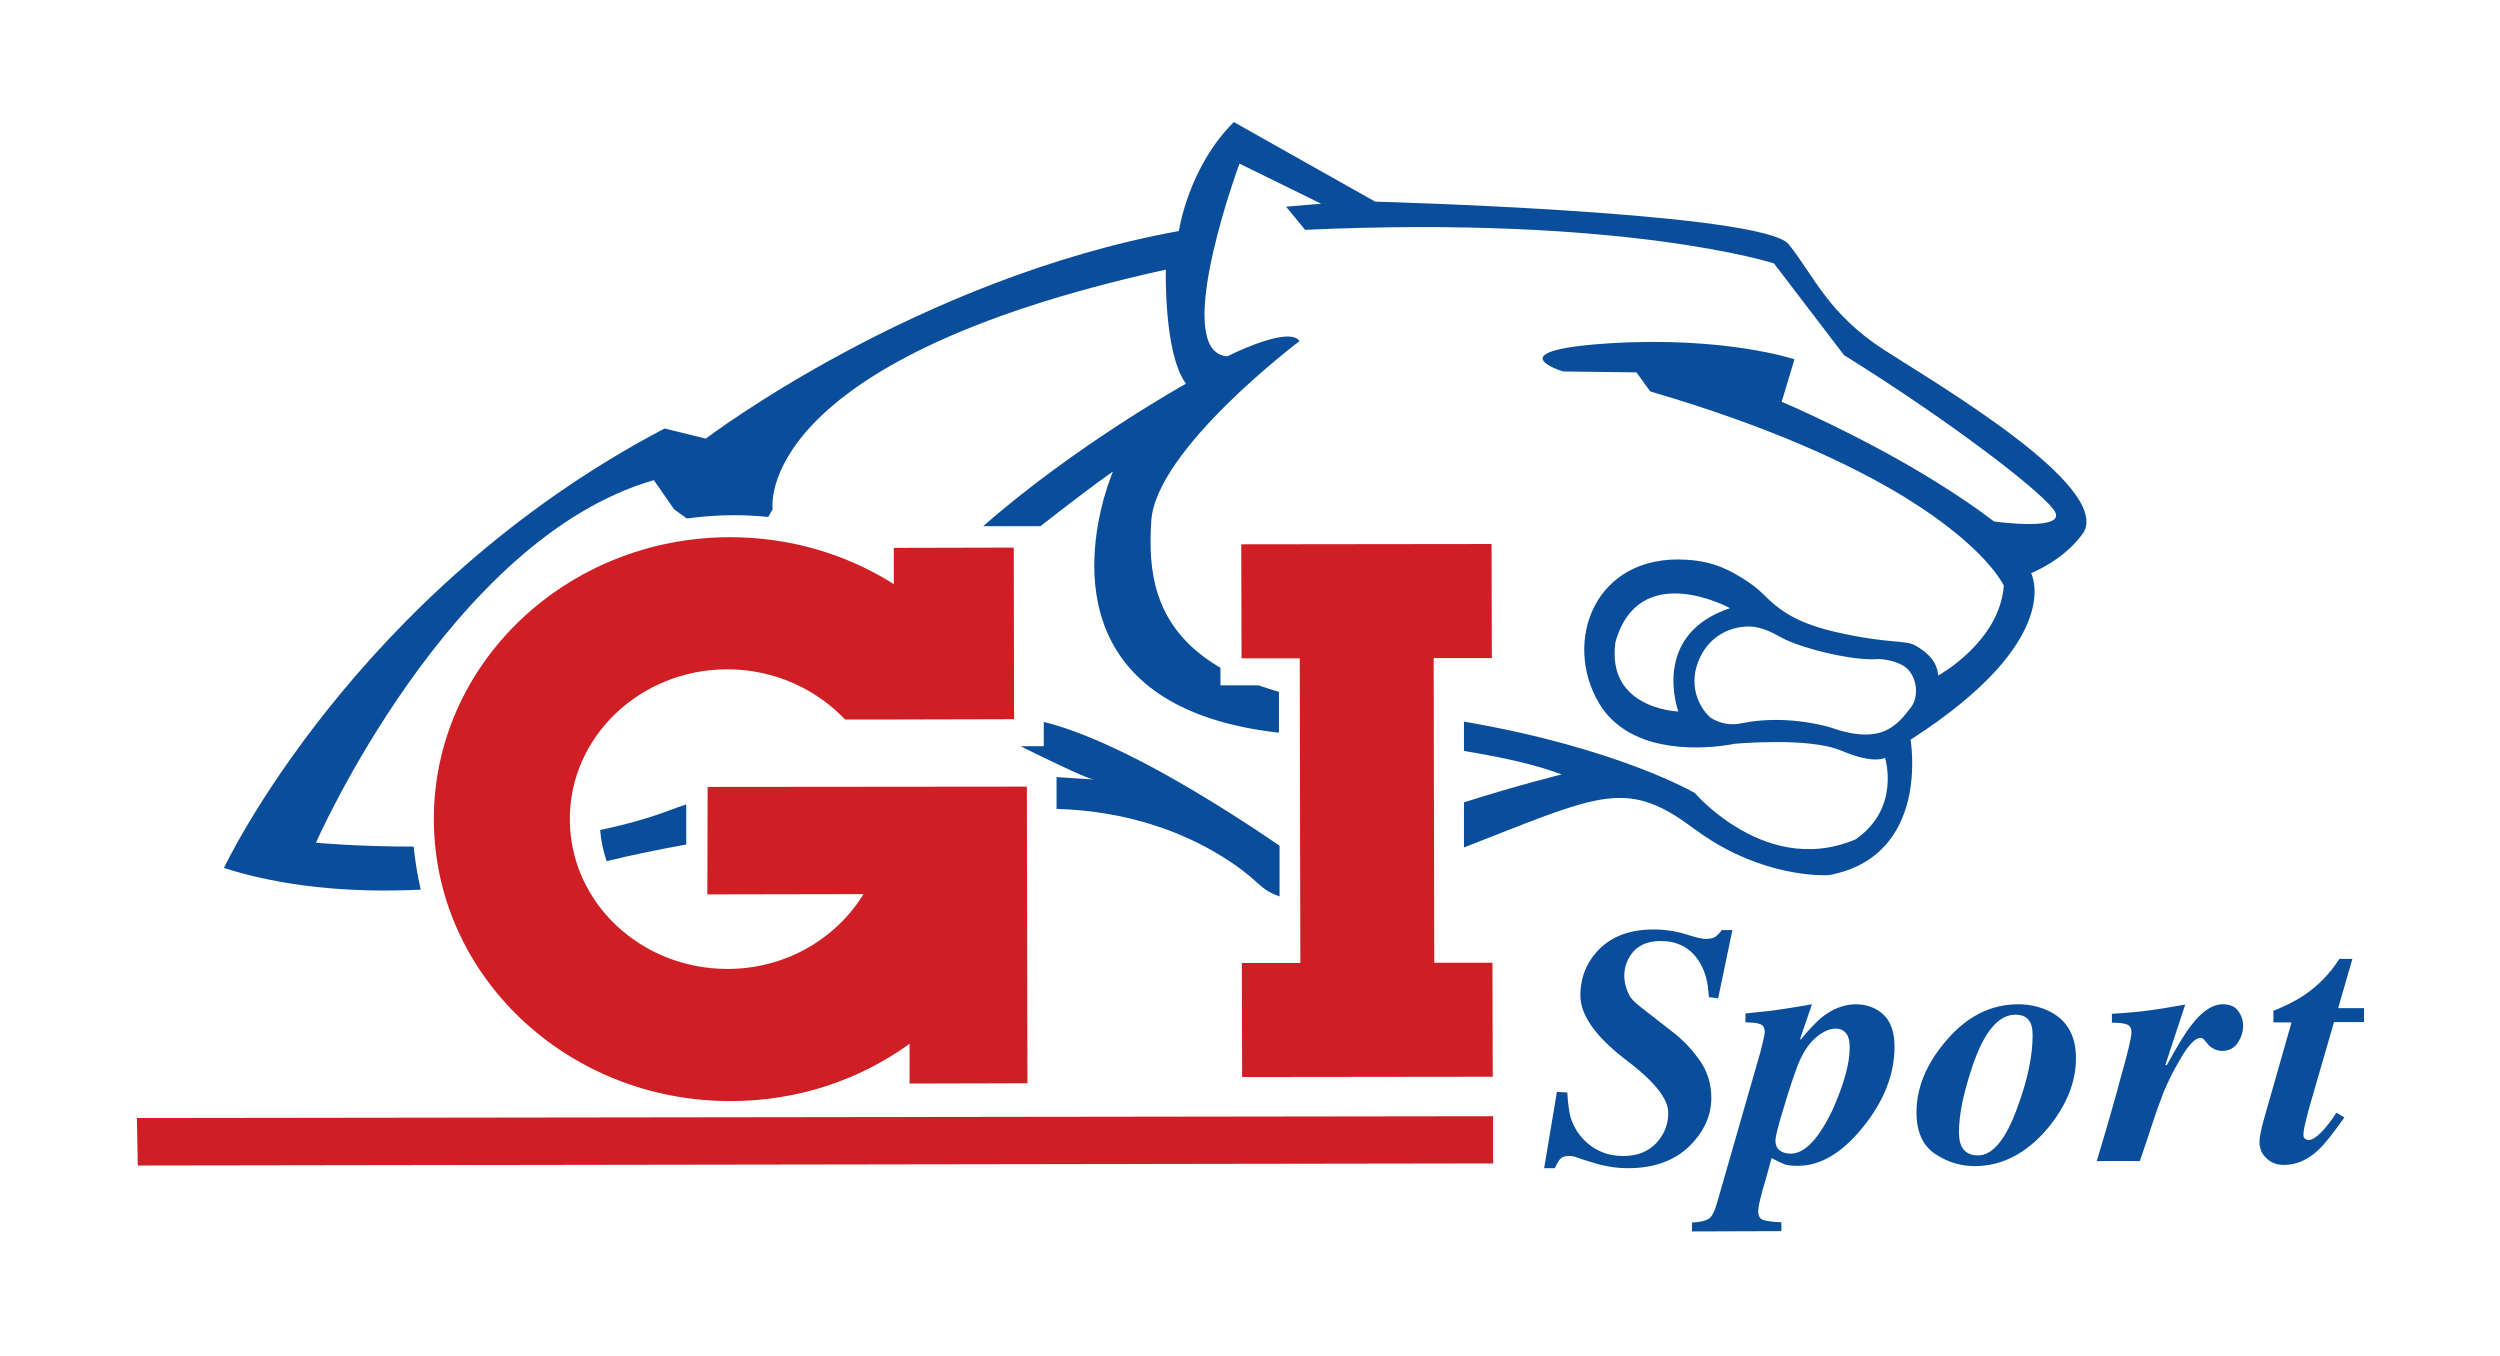
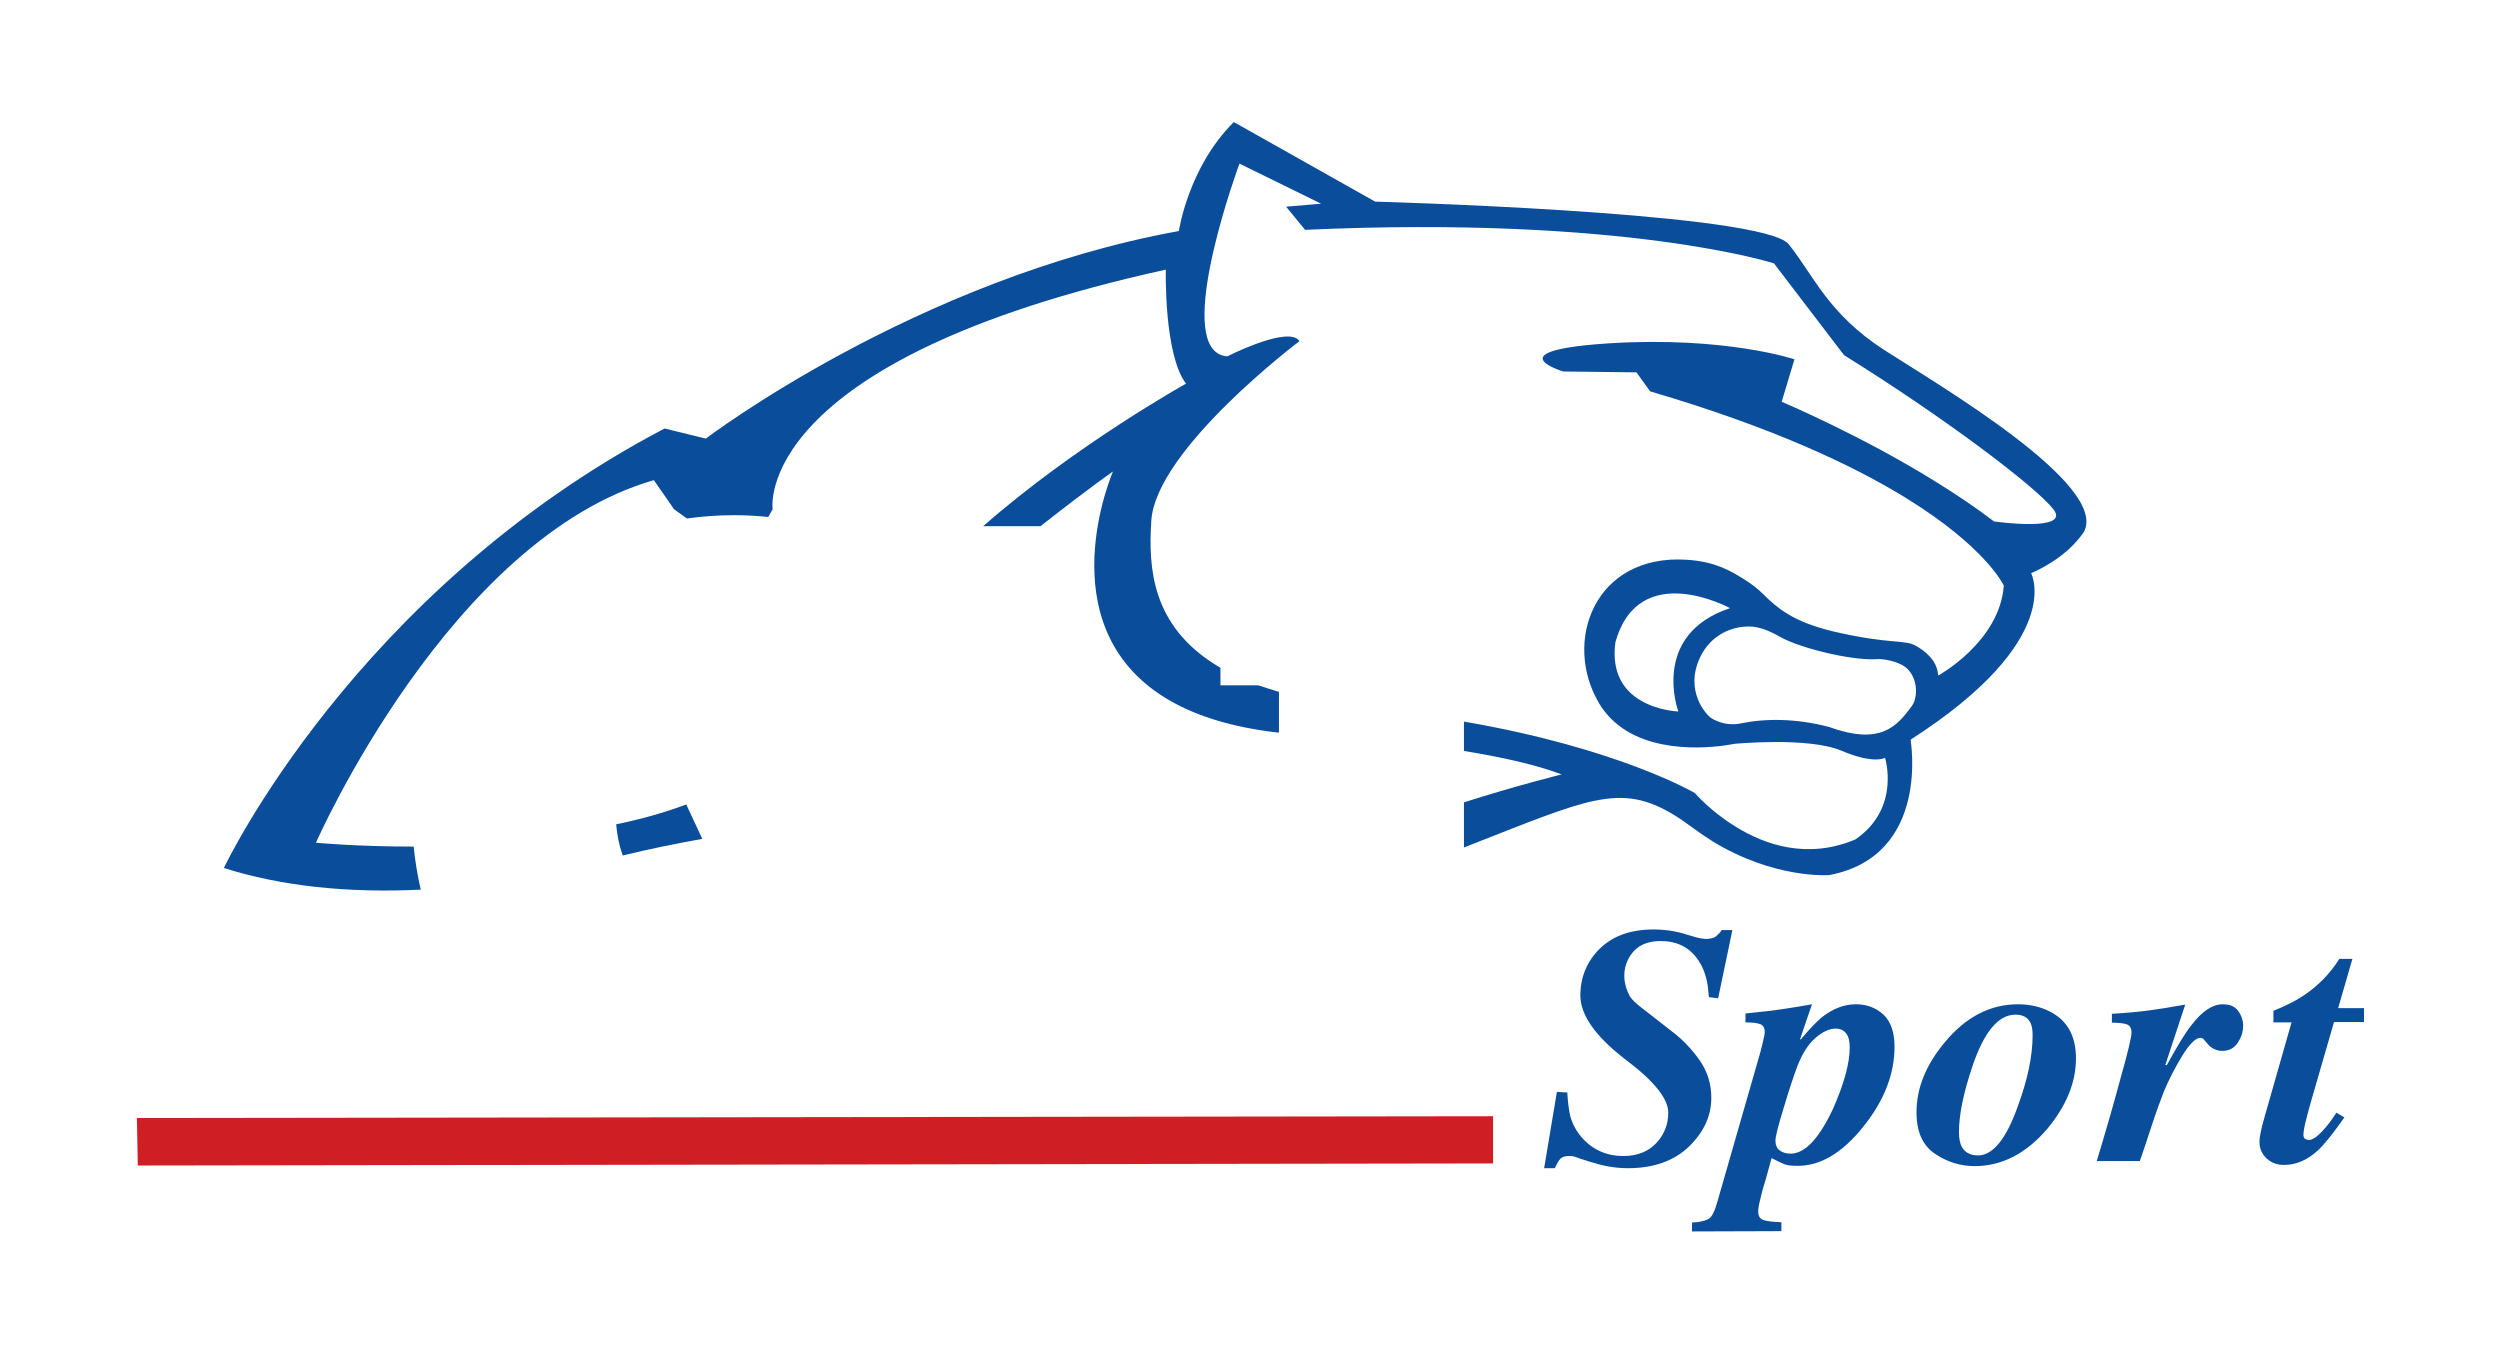
<svg xmlns="http://www.w3.org/2000/svg" version="1.1" id="Layer_1" x="0px" y="0px" viewBox="0 0 841.9 456.8" style="enable-background:new 0 0 841.9 456.8;" xml:space="preserve">
  <style type="text/css">
	.st0{fill:#0A4E9B;}
	.st1{fill:#CF1F25;}
</style>
  <g>
    <path class="st0" d="M789.5,376.3l-2.7-1.6c-1.5,2.4-3.1,4.5-4.9,6.4c-1.8,1.9-3.3,2.8-4.4,2.8c-0.3,0-0.7-0.1-1.1-0.3   c-0.4-0.2-0.7-0.7-0.7-1.4c0-1,0.3-2.8,1-5.5c0.4-1.6,0.9-3.5,1.6-5.9l7.7-26.6l10.1,0l0-4.7l-8.7,0l4.8-16.6l-4.4,0   c-3.2,5.1-7.3,9.2-12.1,12.4c-2.7,1.8-6.1,3.5-10.1,5.1l0,3.9l6.1,0l-8.9,31.2c-0.8,2.7-1.3,4.7-1.5,5.9c-0.3,1.3-0.4,2.3-0.4,3.1   c0,2.3,0.8,4.1,2.4,5.6c1.6,1.5,3.5,2.2,5.9,2.2c4.1,0,8-1.7,11.6-5.1C783.1,385,785.9,381.4,789.5,376.3L789.5,376.3z    M748.4,353.9c2.2,0,3.9-0.9,5.1-2.6c1.2-1.8,1.9-3.7,1.9-5.9c0-1.8-0.6-3.5-1.7-5c-1.1-1.5-2.8-2.2-5.2-2.2c-3.4,0-6.9,2.3-10.5,7   c-2.1,2.6-4.8,7.1-8.3,13.5l-0.5-0.1l6.7-20.3c-5.5,1-9.4,1.6-11.7,1.9c-3.5,0.5-7.9,0.9-13,1.2l0,3c2.4,0,4.1,0.2,5.1,0.6   c1,0.4,1.5,1.3,1.5,2.7c0,1.6-1.2,6.6-3.6,15.1c-2.1,7.9-4.8,17.3-8.1,28.2l14.5,0c0.8-2.3,2.1-6,3.8-11.3   c1.7-5.2,3.2-9.3,4.3-12.1c1.7-4.1,3.8-8.1,6.2-12.1c2.5-4,4.5-5.9,6-6c0.3,0,0.6,0.1,0.9,0.2c0.2,0.2,0.4,0.3,0.6,0.6l1.1,1.3   c0.6,0.7,1.3,1.3,2.2,1.7C746.5,353.7,747.4,353.9,748.4,353.9L748.4,353.9z M699.1,356.4c0-7.4-2.8-12.6-8.5-15.6   c-3.2-1.7-6.9-2.6-11-2.6c-9.3,0-17.5,4.2-24.5,12.6c-6.5,7.7-9.7,15.6-9.7,23.8c0,6.6,2.1,11.2,6.3,14c4.2,2.8,8.6,4.1,13.3,4.1   c9.1,0,17.3-4.2,24.4-12.5C695.8,372.5,699.1,364.6,699.1,356.4L699.1,356.4z M666.1,389.1c-2.7,0-4.6-1.1-5.6-3.2   c-0.5-1.1-0.8-2.7-0.8-4.6c0-5.9,1.5-13.2,4.5-22.1c3.9-11.7,8.8-17.5,14.5-17.5c2.5,0,4.2,0.9,5.1,2.8c0.5,1,0.7,2.4,0.7,4.2   c0,6.7-1.6,14.7-5,23.9C675.6,383.6,671.1,389.1,666.1,389.1L666.1,389.1z M627.5,379.4c7-8.7,10.5-17.7,10.5-26.9   c0-4.8-1.2-8.4-3.7-10.8c-2.5-2.3-5.6-3.5-9.3-3.5c-4,0-7.8,1.5-11.5,4.4c-2,1.7-4.4,4.2-7.1,7.5l-0.2-0.2l4-11.7   c-3.2,0.6-6.5,1.1-9.7,1.6c-3.3,0.5-5.6,0.8-7.1,0.9l-5.6,0.6v3c2.3,0,4,0.2,5,0.6c1,0.4,1.5,1.3,1.5,2.7c0,0.4-0.2,1.5-0.6,3.2   c-0.4,1.7-0.7,2.9-0.9,3.6l-14.4,50.1c-0.9,3.2-1.8,5.2-2.9,5.9c-1.1,0.7-3,1.2-5.7,1.3l0,3l30.1-0.1l0-3c-3.1-0.1-5.2-0.4-6.2-0.8   c-1.1-0.4-1.6-1.4-1.6-2.9c0-0.8,0.2-2.2,0.7-4.1c0.4-1.9,1-4,1.7-6.2l2.1-7.6c1.9,1,3.4,1.7,4.4,2.1c1.1,0.4,2.5,0.5,4.3,0.5   C613,392.7,620.5,388.2,627.5,379.4L627.5,379.4z M603,388.5c-1.5,0-2.8-0.4-3.7-1.1c-1-0.8-1.4-1.9-1.4-3.3c0-1.3,0.9-5,2.8-11.1   c1.8-6.1,3.4-10.8,4.6-14c1.6-4.1,3.6-7.3,6-9.4c2.4-2.1,4.7-3.2,6.9-3.2c2,0,3.3,0.9,4.1,2.6c0.4,0.9,0.6,2.2,0.6,3.9   c0,5.2-1.9,12.1-5.7,20.7C612.5,383.5,607.8,388.5,603,388.5L603,388.5z M547,328.6c0-2.5,0.7-4.8,2.1-6.9   c2.1-3.2,5.5-4.8,10.1-4.8c5.4,0,9.5,2,12.4,6c1.8,2.5,3,5.6,3.5,9.1l0.4,3.8l3.1,0.4l4.8-23l-3.6,0c-0.5,0.8-1.2,1.5-1.9,2.1   c-0.7,0.6-1.8,0.8-3.2,0.9c-0.6,0-1.2-0.1-1.9-0.2c-0.7-0.1-1.4-0.3-2.1-0.5l-3.1-0.9c-1.1-0.4-2.5-0.7-4-1   c-2.3-0.4-4.5-0.6-6.7-0.6c-7.8,0-13.8,2.2-18.2,6.5c-4.3,4.3-6.5,9.6-6.5,15.7c0,6.5,4.9,13.6,14.8,21.3   c9.9,7.4,14.8,13.4,14.8,18.2c0,3.9-1.3,7.3-4,10.2c-2.7,2.9-6.4,4.4-11.2,4.4c-2.7,0-5.2-0.5-7.5-1.5c-2.3-1-4.4-2.5-6.2-4.5   c-2-2.2-3.3-4.7-4.1-7.4c-0.4-1.7-0.8-4.4-1-8l-3.5-0.2l-4.3,25.7l3.6,0c0.7-1.5,1.3-2.6,1.9-3.2c0.6-0.6,1.5-0.9,2.9-0.9   c0.5,0,1,0,1.4,0.1c0.4,0.1,1.1,0.3,2.1,0.7l3.1,1c2.2,0.7,4.4,1.3,6.6,1.7c2.2,0.4,4.4,0.6,6.6,0.6c8.8,0,15.6-2.5,20.6-7.3   c5-4.9,7.5-10.3,7.5-16.4c0-4.7-1.3-8.9-3.9-12.6c-2.6-3.7-5.7-7-9.4-9.8l-10.4-8.1c-1.7-1.3-2.9-2.5-3.7-3.6   C547.8,333.5,547,331.2,547,328.6L547,328.6z" />
-     <path class="st0" d="M231.1,270.9c-1.8,0.6-3.6,1.2-5.4,1.9c-7.4,2.8-15.4,5-23.6,6.7c0.3,3.6,1,7.1,2.2,10.5   c9-2.2,17.9-4,26.8-5.6L231.1,270.9L231.1,270.9z" />
-     <path class="st0" d="M423.4,297.3c1.2,1.1,2.3,2,3.6,2.8c1.2,0.7,2.5,1.3,3.9,1.8l0-17.1c-5.7-3.9-13.5-9.1-22.3-14.5   c-17.8-11-39.8-22.9-57.1-27.2l0,8.2l-7.7,0c0.4,0.2,0.9,0.5,1.3,0.7c19,9.4,22.5,10.4,23.1,10.5c-0.5,0-5.1-0.4-12.4-0.8l0,10.7   c24.6,0.7,43.2,8.3,55.2,15.7C416.5,291.4,420.6,294.7,423.4,297.3L423.4,297.3z" />
+     <path class="st0" d="M231.1,270.9c-7.4,2.8-15.4,5-23.6,6.7c0.3,3.6,1,7.1,2.2,10.5   c9-2.2,17.9-4,26.8-5.6L231.1,270.9L231.1,270.9z" />
    <path class="st0" d="M634.6,117.9c-18.9-12.2-23.6-24.8-32.2-35.6c-0.3-0.4-0.7-0.7-1.3-1.1c-16.2-10-138-13.3-138-13.3l-47.6-26.8   C400.1,56.4,397,77.8,397,77.8c-88.6,16.1-159.3,69.9-159.3,69.9l-13.9-3.4c-104.6,54.9-148.4,148-148.4,148   c19.1,6.1,41.7,8.5,66.3,7.3c-1.1-4.7-1.9-9.6-2.4-14.5c-19.3,0-32.9-1.3-32.9-1.3s44.9-102.3,113.8-122.1l6.8,9.8l4.3,3.1   c5.2-0.7,10.5-1.1,15.8-1.1c3.9,0,7.8,0.2,11.6,0.6l1.5-2.6c0,0-7.6-49.9,132.4-80.7c0,0-0.7,28.5,6.8,38.4c0,0-37.2,20.7-68.3,48   l19.3,0c17.7-13.9,24.4-18.4,24.4-18.4s-22.5,51.5,17.6,76.2c9.1,5.6,21.4,9.8,37.9,11.7c0,0,0.2,0,0.4,0l0-13.7   c-2.4-0.7-4.7-1.5-6.9-2.2l-12.8,0l0-5.9c-0.4-0.3-0.9-0.5-1.3-0.8c-21.8-13.4-23-32.7-22-48.6c1.4-24.1,49.9-60.6,49.9-60.6   c-0.2-0.4-0.5-0.6-0.9-0.9c-5.3-3.2-23.4,6-23.4,6c-1.2-0.1-2.3-0.4-3.2-1c-13.3-8.2,7.3-63.9,7.3-63.9l27.5,13.5l-11.8,1l6.4,7.8   c107.9-4.9,157.9,11.3,157.9,11.3l23.6,30.9c33.3,20.7,64.4,44.1,70.5,51.9c6.1,7.8-20,4.1-20,4.1c-6-4.6-12.7-9.1-19.5-13.3   C627,146.7,600,135.3,600,135.3l4.3-14.3c0,0-23.2-7.8-62.2-5.4c-25.2,1.6-24.4,5.1-20.6,7.4c2,1.2,4.9,2.1,4.9,2.1l24.7,0.3   l4.6,6.4c40.9,12,68.1,24.8,86,35.8c27.3,16.8,33.1,29.6,33.1,29.6c-1.4,19-22.1,30.3-22.1,30.3c-0.3-5.5-5.1-8.6-7.3-9.9   c-3.9-2.4-8.3-0.4-27.8-4.9c-7.1-1.7-11.9-3.7-15.5-5.9c-3.5-2.1-5.9-4.3-8.1-6.5c-2.2-2.2-4.2-3.7-7.1-5.5   c-3.9-2.4-9.2-5.7-18.9-6.3c-31.1-2-41.9,27.7-29.4,48.5c2.4,4,5.6,6.9,9.1,9.1c14.9,9.1,36.3,4.4,36.3,4.4s25-2.4,36.1,2.3   c11.1,4.7,14.7,2.4,14.7,2.4s5.4,17-10,27.5c-16.1,6.8-30.5,1.8-40.3-4.3c-8.5-5.2-13.7-11.3-13.7-11.3S545.3,252,493,243l0,9.9   c12.4,2,24.3,4.6,32.9,7.9c0,0-14.7,3.6-32.9,9.4l0,15.2c41.5-16.2,52.5-22.2,71-10.8c2.1,1.3,4.2,2.8,6.5,4.5   c2.1,1.5,4.1,2.9,6.2,4.2c20.9,12.8,39.3,11.4,39.3,11.4c34.3-6.5,27.4-45.6,27.4-45.6c52.5-33.7,40.6-56.1,40.6-56.1   s11.4-4.4,17.8-13.9C710.1,163.3,653.6,130.1,634.6,117.9L634.6,117.9z M565.2,239.6c0,0-7-0.2-13-3.9c-5.2-3.2-9.6-8.9-8.2-19.4   c7.9-28.3,38.6-11.5,38.6-11.5C555.6,213.8,565.2,239.6,565.2,239.6L565.2,239.6z M643.8,237.8c-5.2,7.1-10.7,13.2-27.9,7   c-11-2.9-21.4-2.9-29.6-1.2c-4.8,1-8.4-0.8-9.9-1.7c-1.8-1.1-9.2-9.2-3.9-20.5c3.5-7.4,10.5-10.6,16.9-10.4   c4.2,0.1,8.3,2.5,10.3,3.6c6.5,3.6,23.3,7.8,31.9,7.4c2.1-0.3,8.2,0.6,10.9,3.4C646,229.1,645.8,235.1,643.8,237.8L643.8,237.8z" />
-     <path class="st1" d="M502.7,362.6l-0.1-38.4l-19.6,0l-0.2-102.6l19.6,0l-0.1-38.4l-84.3,0.1l0.1,38.4l19.6,0l0.2,102.6l-19.7,0   l0.1,38.4L502.7,362.6L502.7,362.6z M238.2,301.2l52.6-0.1c-9.2,15-26.2,25.2-45.8,25.2c-29.3,0-53.1-22.5-53.1-50.4   c-0.1-27.8,23.7-50.5,53-50.5c15.8,0,29.9,6.6,39.7,16.9l16.5,0l0,0l40.4-0.1l-0.1-57.8l-40.4,0.1l0,12.2   c-15.8-10-34.8-15.8-55.2-15.8c-55.2,0.1-99.8,42.7-99.7,95.1c0.1,52.5,44.9,94.9,100,94.8c22.6,0,43.5-7.2,60.2-19.3l0,13.4   l39.7-0.1l-0.2-99.9l-107.5,0.1L238.2,301.2L238.2,301.2z" />
    <polygon class="st1" points="502.8,391.8 46.4,392.5 46.1,376.5 502.8,375.9 502.8,391.8  " />
  </g>
</svg>